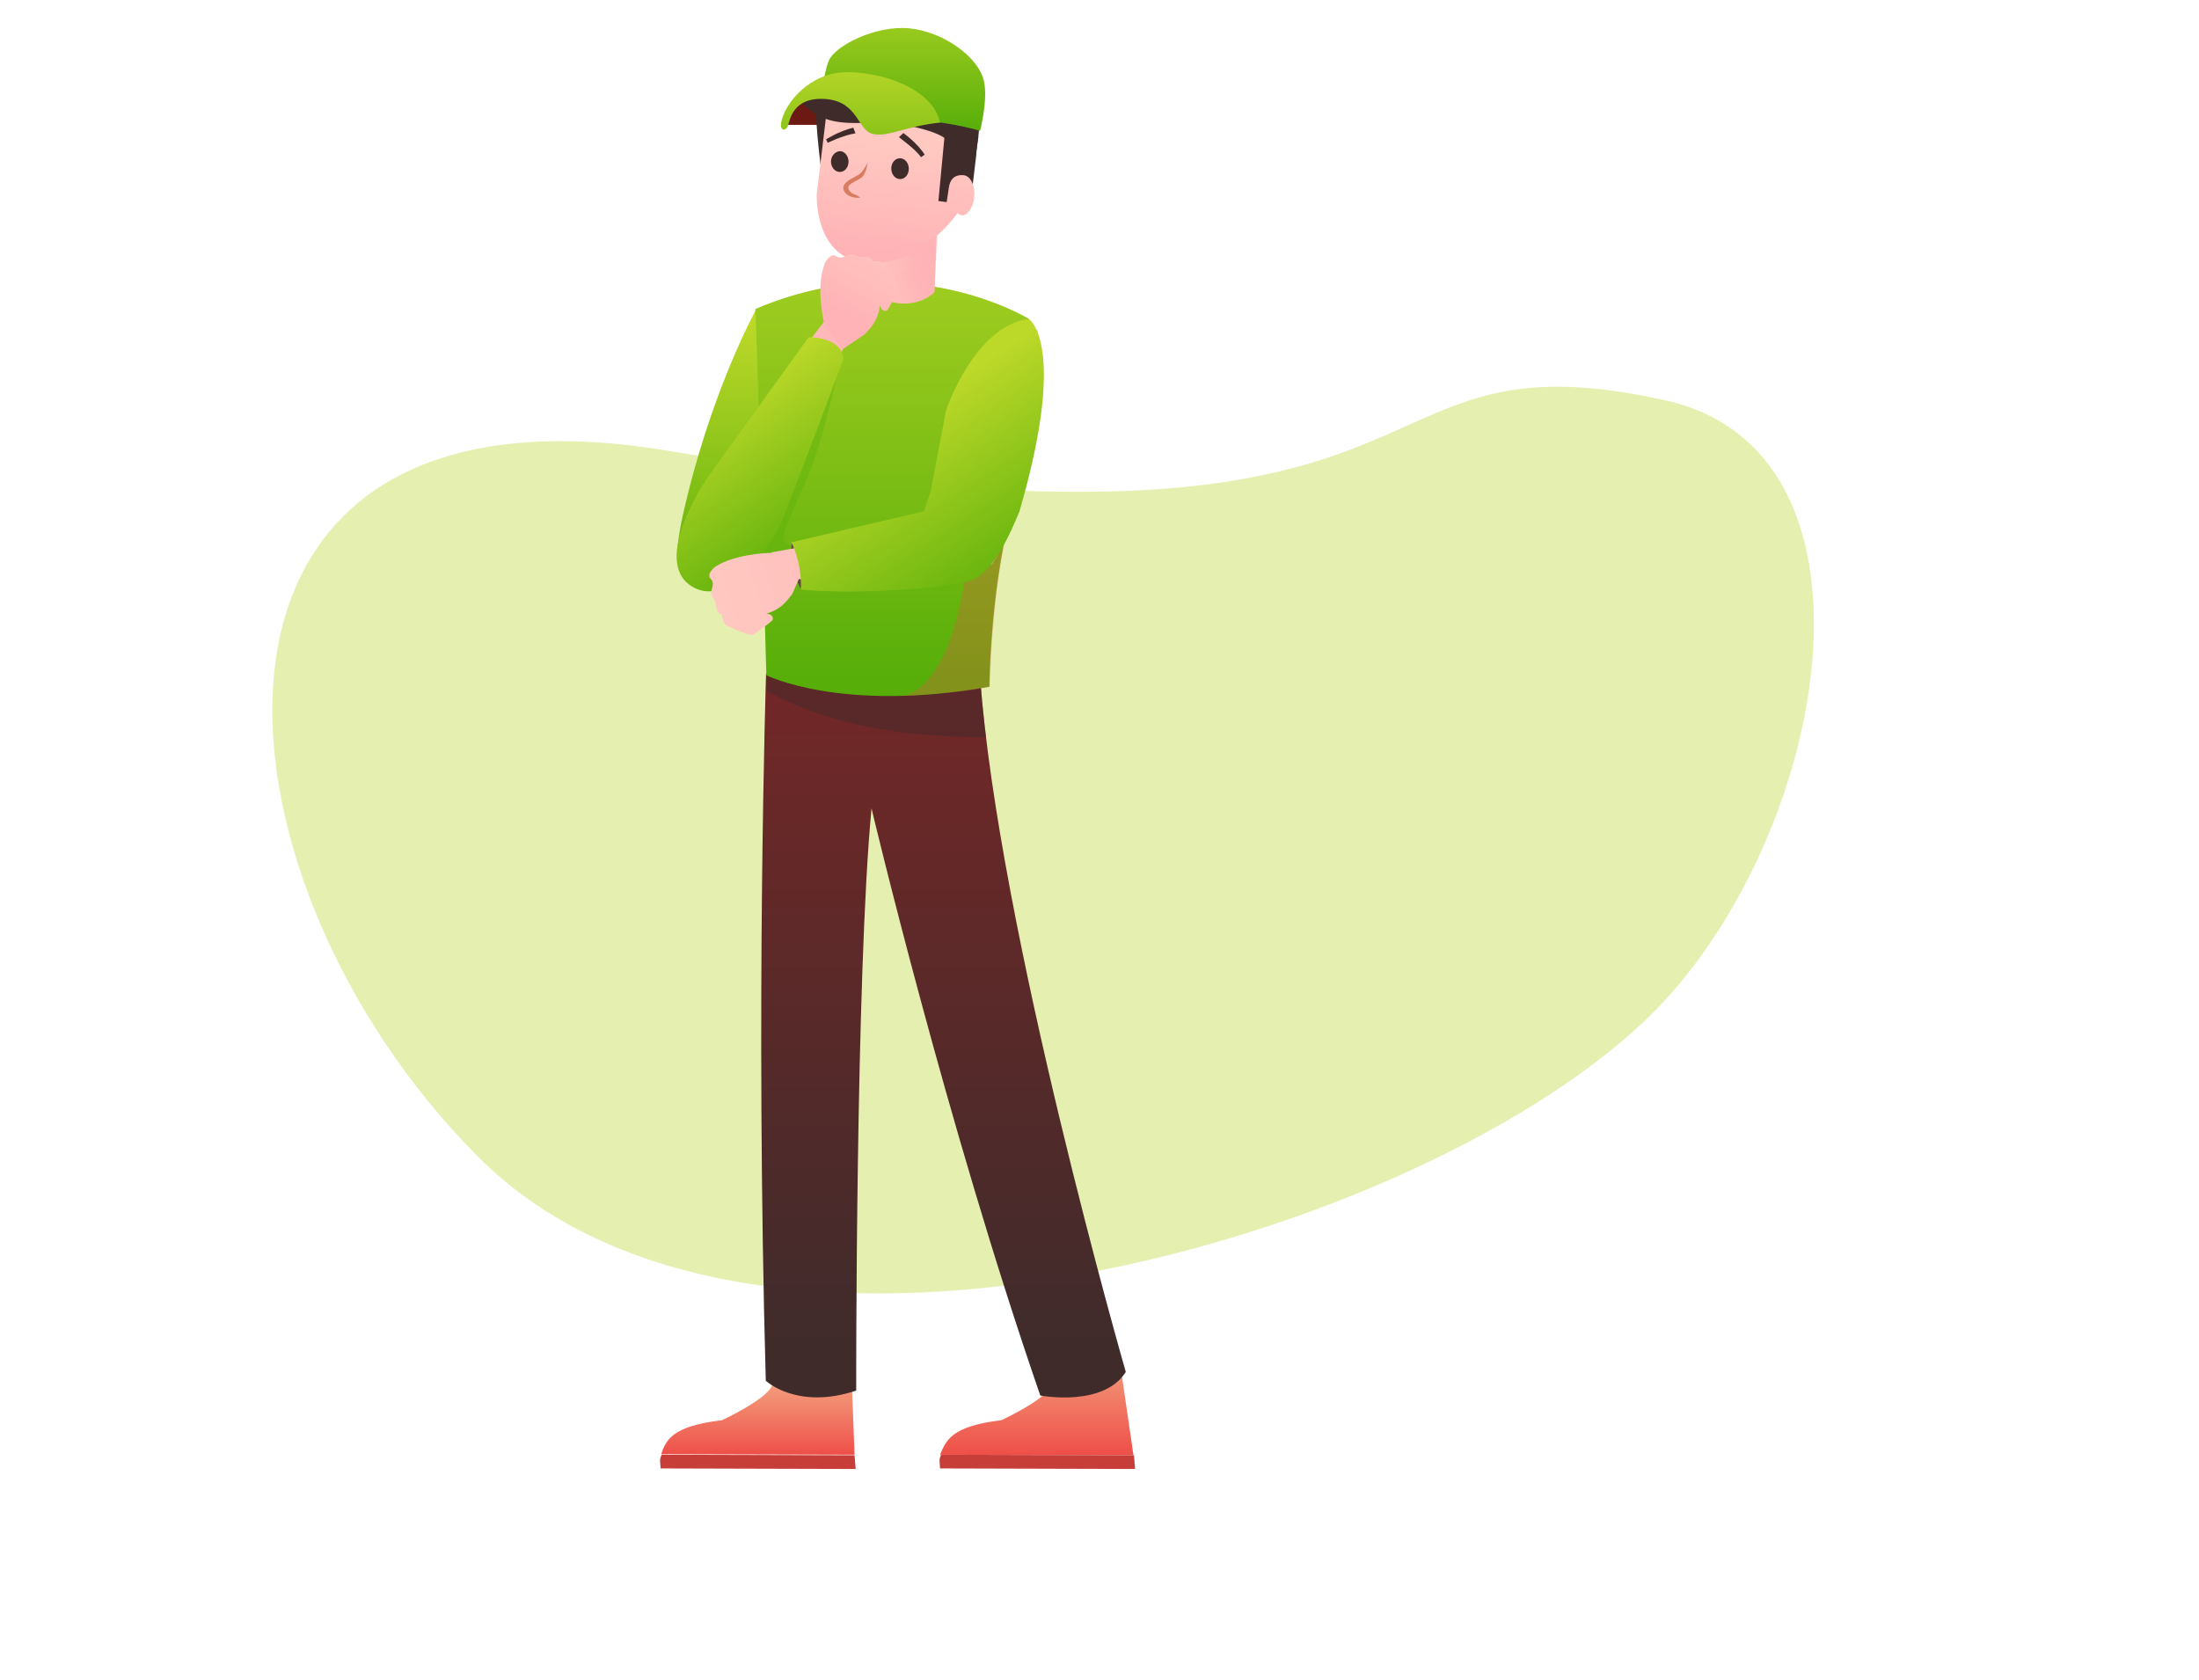
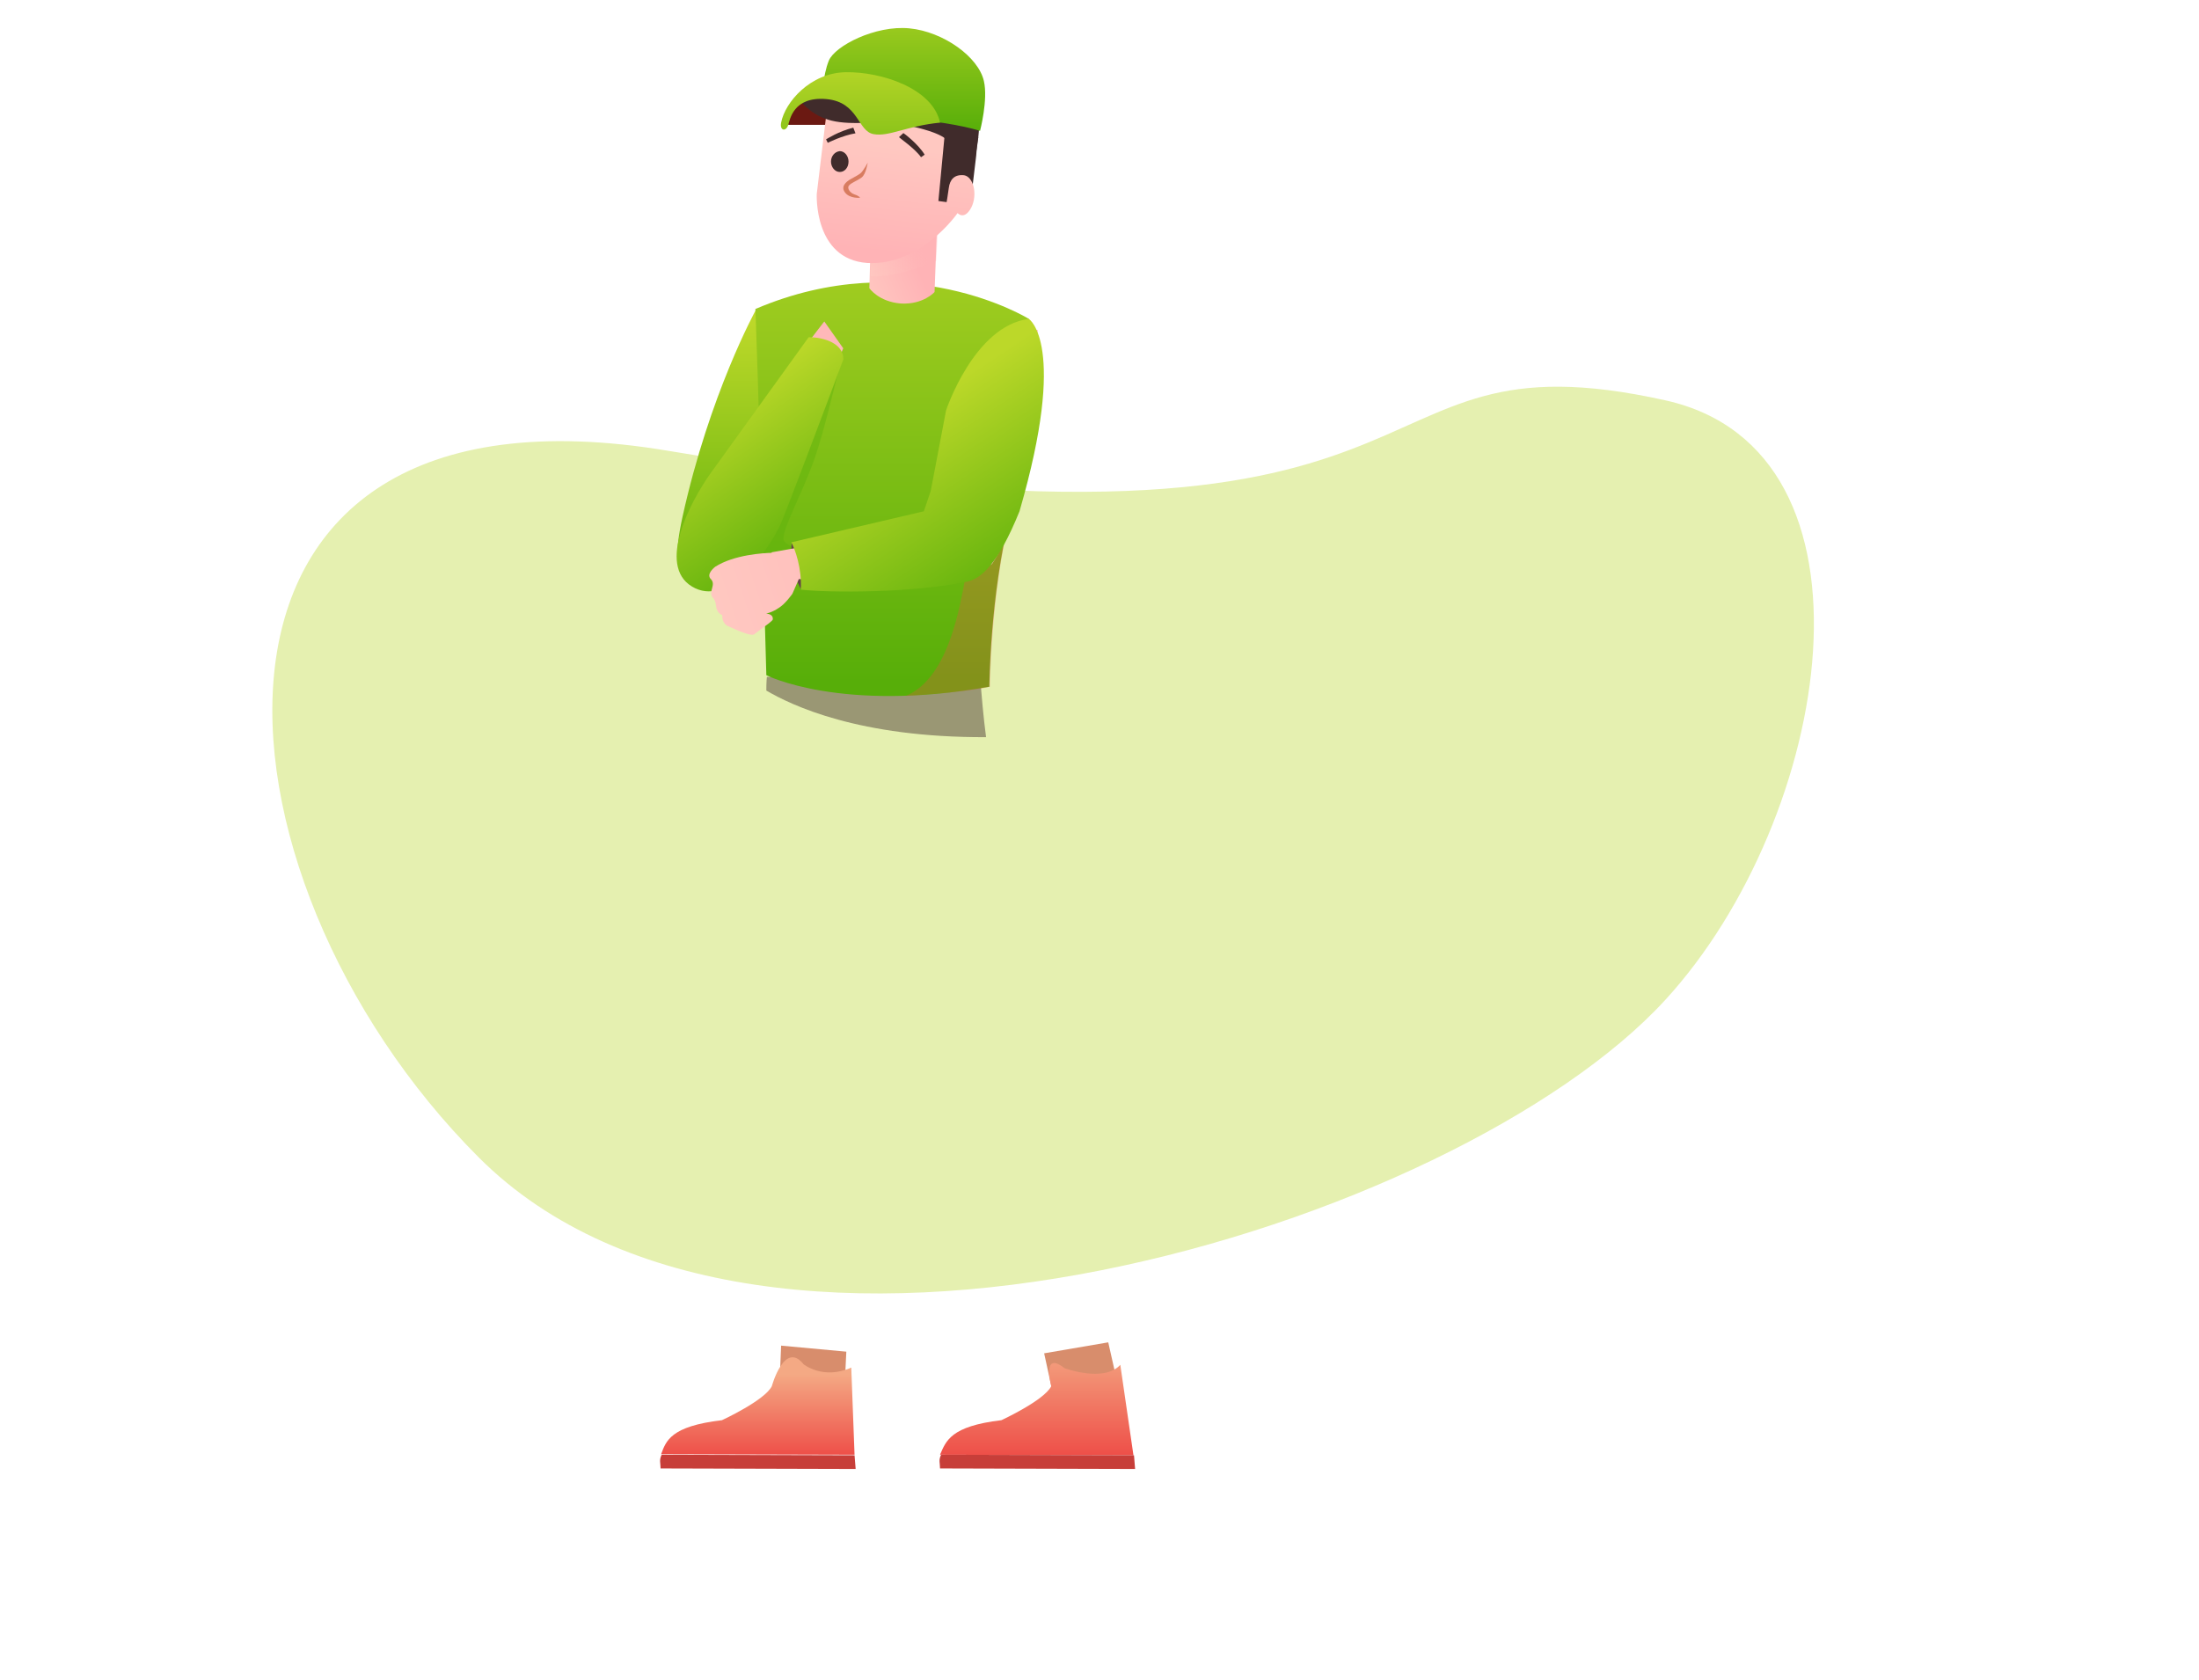
<svg xmlns="http://www.w3.org/2000/svg" width="864" height="660" viewBox="0 0 864 660" fill="none">
  <g filter="url(#filter0_f_85_12536)">
    <path d="M654.329 392.849C719.788 321.438 743.593 177.131 654.329 157.294C521.965 127.879 587.381 231.679 262.561 177.13C61.318 143.334 76.597 343.258 188.176 454.837C299.755 566.417 572.504 482.112 654.329 392.849Z" fill="#E5F0B0" />
  </g>
  <path d="M331.018 562.319L305.614 560.166L306.905 528.719L332.525 531.088L331.018 562.319Z" fill="#D88D6C" />
  <path d="M283.657 558.013C283.657 558.013 300.45 550.259 303.249 544.659C303.249 544.659 308.201 526.566 315.736 536.043C315.736 536.043 323.486 542.289 334.467 537.335L335.758 571.582L259.759 571.367C261.697 566.198 263.419 560.382 283.657 558.013Z" fill="url(#paint0_linear_85_12536)" />
  <path d="M335.759 571.797L336.189 577.182L259.545 576.967C259.545 574.813 258.899 573.736 259.975 571.582L335.759 571.797Z" fill="#C73E39" />
  <path d="M442.329 558.012L416.924 562.32L410.25 531.735L435.439 527.427L442.329 558.012Z" fill="#D88D6C" />
  <path d="M393.454 558.012C393.454 558.012 410.247 550.258 413.046 544.658C413.046 544.658 409.171 530.442 418.213 537.55C418.213 537.55 433.714 543.365 440.173 536.257L445.34 571.797L369.341 571.582C371.71 566.197 373.432 560.381 393.454 558.012Z" fill="url(#paint1_linear_85_12536)" />
  <path d="M445.556 571.796L445.987 577.181L369.342 576.966C369.342 574.812 368.696 573.735 369.773 571.581L445.556 571.796Z" fill="#C73E39" />
-   <path d="M300.995 264.535C300.995 264.535 296.789 395.393 300.88 542.504C300.88 542.504 313.152 554.135 336.404 546.381C336.404 546.381 336.188 382.685 342.432 317.638C342.432 317.638 371.712 441.271 408.743 548.319C408.743 548.319 433.502 553.058 442.329 539.057C442.329 539.057 392.38 365.669 385.06 265.944L300.995 264.535Z" fill="url(#paint2_linear_85_12536)" />
  <path d="M301.309 265.944H385.059C385.705 273.483 386.351 281.452 387.427 289.637C337.479 289.853 310.998 277.145 301.094 271.329C301.094 267.667 301.309 265.944 301.309 265.944Z" fill="#402B2B" fill-opacity="0.45" style="mix-blend-mode:multiply" />
  <path d="M309.711 49.045H330.379L333.178 36.552C333.178 36.552 324.997 41.291 323.059 38.06C321.121 34.829 321.552 36.121 319.614 36.552C317.677 36.983 317.677 34.398 315.308 35.906C312.725 37.629 308.849 45.814 309.711 49.045Z" fill="#6B1912" />
  <path d="M269.321 205.023L281.099 176.509L314.217 188.922C313.075 198.056 292.877 215.562 281.099 227.959L269.321 205.023Z" fill="url(#paint3_linear_85_12536)" />
  <path d="M296.905 121.923C296.905 121.923 278.771 154.814 268.142 203.165C264.871 218.042 265.662 225.729 270.621 229.2C276.82 233.539 287.977 229.82 293.556 218.042C299.236 205.026 309.737 176.792 312.093 163.221C312.093 163.221 308.018 124.362 296.905 121.923Z" fill="url(#paint4_linear_85_12536)" />
  <path d="M296.794 121.415C296.794 121.415 297.87 146.185 301.1 265.295C301.1 265.295 330.38 280.157 388.725 269.818C388.725 269.818 388.94 234.063 396.906 202.401C396.906 202.401 411.761 142.738 404.226 125.292C404.226 125.292 356.646 95.784 296.794 121.415Z" fill="url(#paint5_linear_85_12536)" />
  <path d="M342.005 97.808L341.574 113.23C341.574 113.23 345.234 118.615 354.061 119.261C362.888 119.692 367.194 114.738 367.194 114.738L368.055 91.777C357.075 96.516 346.31 98.454 342.005 97.808Z" fill="url(#paint6_linear_85_12536)" />
  <path d="M342.867 91.477L342.006 108.492C346.311 109.138 357.076 107.2 367.841 102.461L368.487 91.477H342.867Z" fill="url(#paint7_linear_85_12536)" style="mix-blend-mode:multiply" />
  <path d="M401.212 158.892C401.212 158.892 388.509 187.539 383.988 200.462C379.467 213.17 379.467 263.786 355.784 273.479C355.784 273.479 380.974 271.971 388.94 269.817C388.94 269.817 389.37 231.693 397.121 202.4C397.121 202.4 402.503 171.6 404.656 157.6L401.212 158.892Z" fill="#EE4D47" fill-opacity="0.29" style="mix-blend-mode:multiply" />
  <path d="M384.419 53.999C383.989 54.215 383.558 61.107 383.558 61.107L381.836 75.538L373.87 81.784L369.349 83.723C369.349 83.723 362.675 80.923 363.536 78.338C364.397 75.969 368.703 41.938 369.564 41.938C370.425 41.938 377.315 46.891 377.315 46.891L384.419 53.999Z" fill="#402B2B" />
-   <path d="M321.338 41.075C319.401 41.075 322.415 64.768 322.415 64.768L325.859 55.291L328.228 43.875L321.338 41.075Z" fill="#402B2B" />
  <path d="M324.567 45.812L320.907 76.182C320.907 76.182 319.615 101.813 340.714 103.321C361.813 104.613 376.238 83.72 376.238 83.72C376.238 83.72 378.821 86.736 381.62 81.567C384.203 76.397 382.481 69.505 378.821 68.859C374.946 68.428 373.223 70.582 372.793 73.812C372.362 77.043 371.932 79.413 371.932 79.413L368.702 78.982L371.07 53.997C371.07 53.997 366.119 44.304 360.521 42.366C354.923 40.427 349.972 48.181 349.972 48.181C349.972 48.181 344.805 49.258 339.853 48.181C334.901 47.104 331.672 45.812 331.672 45.812C331.672 45.812 328.657 46.673 324.567 45.812Z" fill="url(#paint8_linear_85_12536)" />
  <path d="M340.667 221.76C340.667 221.76 307.813 216.801 307.813 211.842C307.813 206.883 314.632 195.105 319.591 181.468C324.55 167.831 328.889 146.135 330.749 141.795C332.608 137.456 325.17 149.854 325.17 149.854C312.979 165.764 288.101 198.701 286.117 203.164C284.133 207.627 283.224 218.248 283.018 223L291.696 227.959L317.111 224.86L340.667 221.76Z" fill="#57AE09" fill-opacity="0.35" style="mix-blend-mode:multiply" />
  <path d="M323.871 126.299C323.871 126.299 269.942 195.745 268.702 206.884C267.463 218.023 266.56 229.009 277.831 230.365C289.102 231.722 299.809 213.975 303.754 204.932L312.713 182.088L331.31 136.837L323.871 126.299Z" fill="url(#paint9_linear_85_12536)" />
  <path d="M331.369 141.175C331.369 134.977 323.93 132.497 317.731 132.497L279.299 185.807C271.447 196.758 257.975 222.008 271.86 230.439C285.746 238.869 301.201 217.421 306.574 206.263C309.549 199.321 324.344 159.979 331.369 141.175Z" fill="url(#paint10_linear_85_12536)" />
-   <path d="M323.931 127.538C323.931 127.538 320.143 112.815 324.167 103.236C324.167 103.236 326.363 98.952 328.731 100.793C331.368 102.491 333.44 98.619 336.077 100.317C338.713 102.014 340.823 99.504 343.436 102.769C343.436 102.769 346.409 101.869 348.115 104.41C349.822 106.95 353.728 112.631 352.88 113.949C352.031 115.267 349.149 121.817 348.405 122.042C347.662 122.267 346.301 122.305 345.687 119.87C345.687 119.87 345.62 122.324 344.334 125.084C343.255 127.907 339.741 131.342 339.741 131.342L330.749 137.455L323.931 127.538Z" fill="url(#paint11_linear_85_12536)" />
  <path d="M346.741 38.059V16.09C359.874 16.736 373.437 19.321 380.111 27.505C388.077 37.198 383.556 59.598 383.556 59.598C383.556 59.598 373.868 58.522 372.145 55.291C370.423 52.06 354.061 47.537 341.574 48.183C329.086 48.829 323.058 47.537 316.815 42.152C315.523 41.075 314.446 39.567 313.585 37.844H346.741V38.059Z" fill="#402B2B" />
  <path d="M385.063 51.414C385.063 51.414 375.806 48.398 360.304 47.106C334.254 36.121 323.058 38.06 323.058 38.06C323.058 38.06 323.274 29.66 325.642 23.844C328.01 18.029 343.942 9.844 357.29 11.136C370.639 12.428 384.417 22.336 386.57 31.814C388.293 39.137 385.063 51.414 385.063 51.414Z" fill="url(#paint12_linear_85_12536)" />
  <path d="M369.347 48.186C366.548 34.832 346.526 28.155 332.316 28.37C318.322 28.586 308.419 40.217 306.912 48.186C306.266 51.417 308.849 51.848 309.71 49.048C310.356 47.109 311.648 37.847 324.566 38.924C337.484 40.001 336.838 51.632 343.296 52.709C349.325 53.786 356.214 49.478 369.347 48.186Z" fill="url(#paint13_linear_85_12536)" />
  <path d="M325.233 56.101L324.562 54.75C325.141 54.463 329.288 51.681 335.261 50.156L336.123 52.374C331.017 53.227 325.233 56.101 325.233 56.101Z" fill="#402B2B" />
  <path d="M361.883 61.768C359.303 58.162 353.148 54.055 353.241 53.861L354.941 52.283C355.136 52.375 360.614 56.4 363.307 60.774L361.883 61.768Z" fill="#402B2B" />
  <path d="M340.93 63.907C340.93 63.907 340.284 68.43 338.562 69.723C336.84 71.015 333.825 72.092 333.395 73.169C332.964 74.031 333.825 75.754 335.763 76.4C337.701 77.046 337.916 77.692 337.916 77.692C337.916 77.692 334.041 78.123 332.103 75.754C330.165 73.384 332.318 71.446 334.256 70.369C336.194 69.292 337.055 68.861 337.916 68.215C338.993 67.569 340.93 63.907 340.93 63.907Z" fill="#D87C60" />
-   <path d="M350.186 66.274C350.186 68.428 351.693 70.367 353.63 70.367C355.568 70.367 357.075 68.643 357.075 66.274C357.075 64.12 355.568 62.182 353.63 62.182C351.693 62.182 350.186 63.905 350.186 66.274Z" fill="#402B2B" />
  <path d="M326.504 63.474C326.504 65.628 328.011 67.567 329.948 67.567C331.886 67.567 333.393 65.844 333.393 63.474C333.393 61.32 331.886 59.382 329.948 59.382C328.011 59.597 326.504 61.32 326.504 63.474Z" fill="#402B2B" />
  <path d="M314.825 231.68C313.172 228.993 310.114 221.513 311.106 213.083C313.172 215.976 316.809 223.745 314.825 231.68Z" fill="#644545" />
  <path fill-rule="evenodd" clip-rule="evenodd" d="M389.8 221.571C405.517 198.739 407.669 129.6 407.669 129.6C393.208 131.48 386.301 145.795 381.864 154.992C379.696 159.486 378.117 162.758 376.535 162.758L369.875 205.098L303.272 216.991C303.216 217.068 303.162 217.145 303.107 217.221C299.827 217.307 288.442 217.949 281.006 222.684C281.006 222.684 277.154 225.571 279.368 227.595C280.427 228.752 280.09 230.004 279.752 231.256C279.415 232.508 279.078 233.759 280.137 234.916C281.03 235.891 281.17 236.901 281.307 237.894C281.495 239.255 281.679 240.586 283.794 241.756C283.794 241.756 283.408 244.838 286.2 246.092C286.327 246.149 286.461 246.209 286.601 246.272C289.55 247.6 295.303 250.191 296.406 249.18C296.821 248.8 297.856 248.049 299.016 247.206C301.09 245.699 303.568 243.9 303.63 243.406C303.726 242.635 303.534 241.287 301.03 241.092C301.03 241.092 303.438 240.612 305.942 238.88C308.542 237.341 311.335 233.297 311.335 233.297L313.869 227.509C375.576 232.769 389.8 221.571 389.8 221.571Z" fill="url(#paint14_linear_85_12536)" />
  <path d="M371.716 161.263L365.688 192.925L362.983 200.894L310.913 213.083C312.359 215.769 315.128 223.249 314.632 231.68C326.203 232.919 358.396 233.043 379.72 228.58C385.449 227.48 392.118 221.761 400.566 200.894C419.727 134.985 404.226 125.293 404.226 125.293C382.696 128.093 371.716 161.263 371.716 161.263Z" fill="url(#paint15_linear_85_12536)" />
  <defs>
    <filter id="filter0_f_85_12536" x="-44" y="0.935" width="907.689" height="658.286" filterUnits="userSpaceOnUse" color-interpolation-filters="sRGB">
      <feFlood flood-opacity="0" result="BackgroundImageFix" />
      <feBlend mode="normal" in="SourceGraphic" in2="BackgroundImageFix" result="shape" />
      <feGaussianBlur stdDeviation="75.5" result="effect1_foregroundBlur_85_12536" />
    </filter>
    <linearGradient id="paint0_linear_85_12536" x1="297.759" y1="539.914" x2="297.759" y2="572.631" gradientUnits="userSpaceOnUse">
      <stop stop-color="#F4A984" />
      <stop offset="1" stop-color="#EE4D47" />
    </linearGradient>
    <linearGradient id="paint1_linear_85_12536" x1="407.341" y1="528.132" x2="407.341" y2="572.789" gradientUnits="userSpaceOnUse">
      <stop stop-color="#F4A984" />
      <stop offset="1" stop-color="#EE4D47" />
    </linearGradient>
    <linearGradient id="paint2_linear_85_12536" x1="370.748" y1="185.86" x2="370.748" y2="549.091" gradientUnits="userSpaceOnUse">
      <stop stop-color="#822626" />
      <stop offset="0.943" stop-color="#402B2B" />
    </linearGradient>
    <linearGradient id="paint3_linear_85_12536" x1="287.69" y1="180.359" x2="287.69" y2="236.997" gradientUnits="userSpaceOnUse">
      <stop stop-color="#FFB3B6" />
      <stop offset="1" stop-color="#FFC8C1" />
    </linearGradient>
    <linearGradient id="paint4_linear_85_12536" x1="312.152" y1="126.919" x2="312.152" y2="238.499" gradientUnits="userSpaceOnUse">
      <stop stop-color="#BCD829" />
      <stop offset="1" stop-color="#57AE09" />
    </linearGradient>
    <linearGradient id="paint5_linear_85_12536" x1="351.576" y1="49.058" x2="351.576" y2="267.895" gradientUnits="userSpaceOnUse">
      <stop stop-color="#BCD829" />
      <stop offset="1" stop-color="#57AE09" />
    </linearGradient>
    <linearGradient id="paint6_linear_85_12536" x1="363.637" y1="112.12" x2="341.85" y2="121.516" gradientUnits="userSpaceOnUse">
      <stop stop-color="#FFB3B6" />
      <stop offset="1" stop-color="#FFC8C1" />
    </linearGradient>
    <linearGradient id="paint7_linear_85_12536" x1="364.069" y1="101.313" x2="342.159" y2="110.592" gradientUnits="userSpaceOnUse">
      <stop stop-color="#FFB3B6" stop-opacity="0.31" />
      <stop offset="1" stop-color="#FFC8C1" />
    </linearGradient>
    <linearGradient id="paint8_linear_85_12536" x1="318.101" y1="95.946" x2="322.761" y2="54.304" gradientUnits="userSpaceOnUse">
      <stop stop-color="#FFB3B6" />
      <stop offset="1" stop-color="#FFC8C1" />
    </linearGradient>
    <linearGradient id="paint9_linear_85_12536" x1="307.347" y1="101.503" x2="307.347" y2="228.367" gradientUnits="userSpaceOnUse">
      <stop stop-color="#FFB3B6" />
      <stop offset="1" stop-color="#FFC8C1" />
    </linearGradient>
    <linearGradient id="paint10_linear_85_12536" x1="280.538" y1="158.532" x2="326.98" y2="226.754" gradientUnits="userSpaceOnUse">
      <stop stop-color="#BCD829" />
      <stop offset="0.917" stop-color="#57AE09" />
    </linearGradient>
    <linearGradient id="paint11_linear_85_12536" x1="334.19" y1="125" x2="351.69" y2="94.999" gradientUnits="userSpaceOnUse">
      <stop stop-color="#FFB3B6" />
      <stop offset="1" stop-color="#FFC8C1" />
    </linearGradient>
    <linearGradient id="paint12_linear_85_12536" x1="355.067" y1="-10.702" x2="355.067" y2="51.924" gradientUnits="userSpaceOnUse">
      <stop stop-color="#BCD829" />
      <stop offset="1" stop-color="#57AE09" />
    </linearGradient>
    <linearGradient id="paint13_linear_85_12536" x1="356.703" y1="22.164" x2="356.703" y2="87.27" gradientUnits="userSpaceOnUse">
      <stop stop-color="#BCD829" />
      <stop offset="1" stop-color="#57AE09" />
    </linearGradient>
    <linearGradient id="paint14_linear_85_12536" x1="386.466" y1="189.577" x2="274.855" y2="226.78" gradientUnits="userSpaceOnUse">
      <stop stop-color="#FFB3B6" />
      <stop offset="1" stop-color="#FFC8C1" />
    </linearGradient>
    <linearGradient id="paint15_linear_85_12536" x1="353.685" y1="164.112" x2="400.796" y2="235.399" gradientUnits="userSpaceOnUse">
      <stop stop-color="#BCD829" />
      <stop offset="1" stop-color="#57AE09" />
    </linearGradient>
  </defs>
</svg>